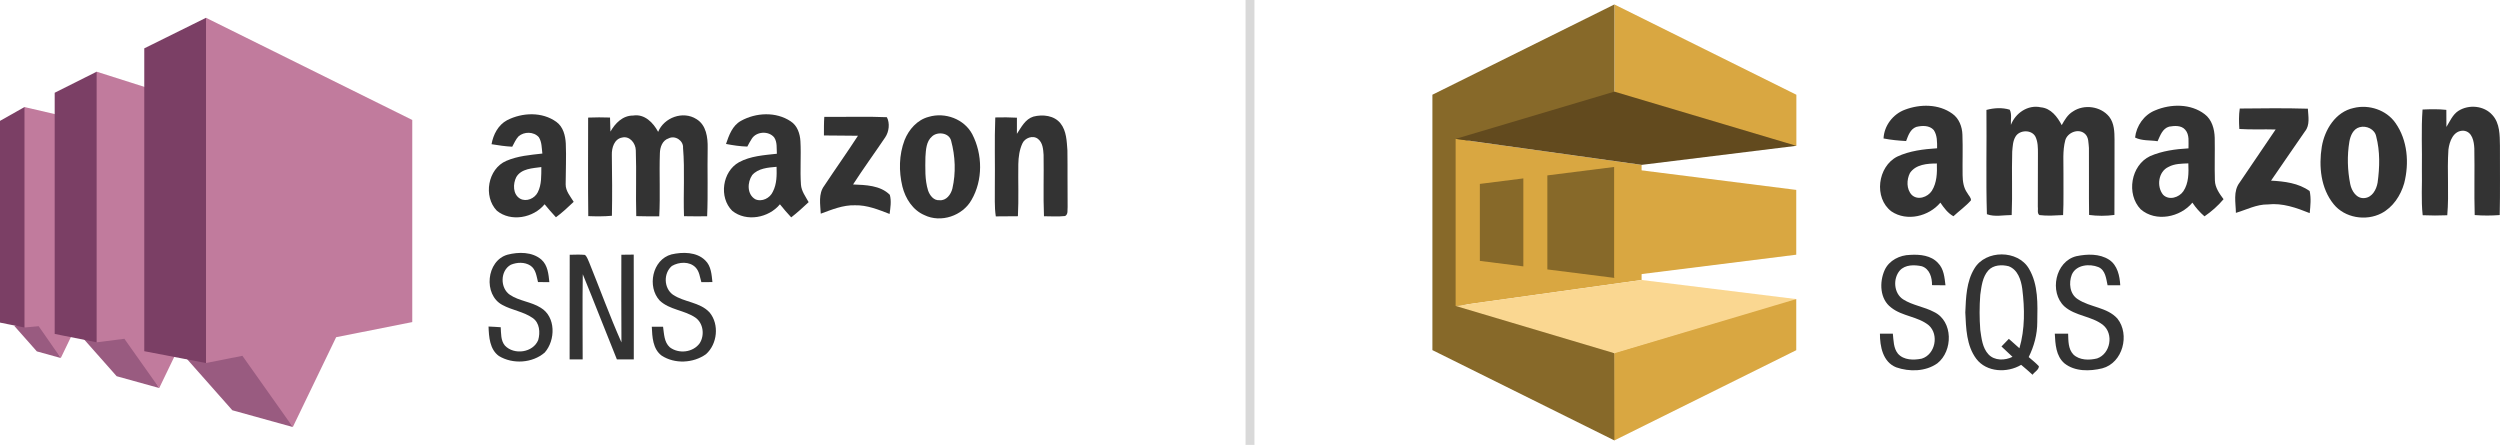
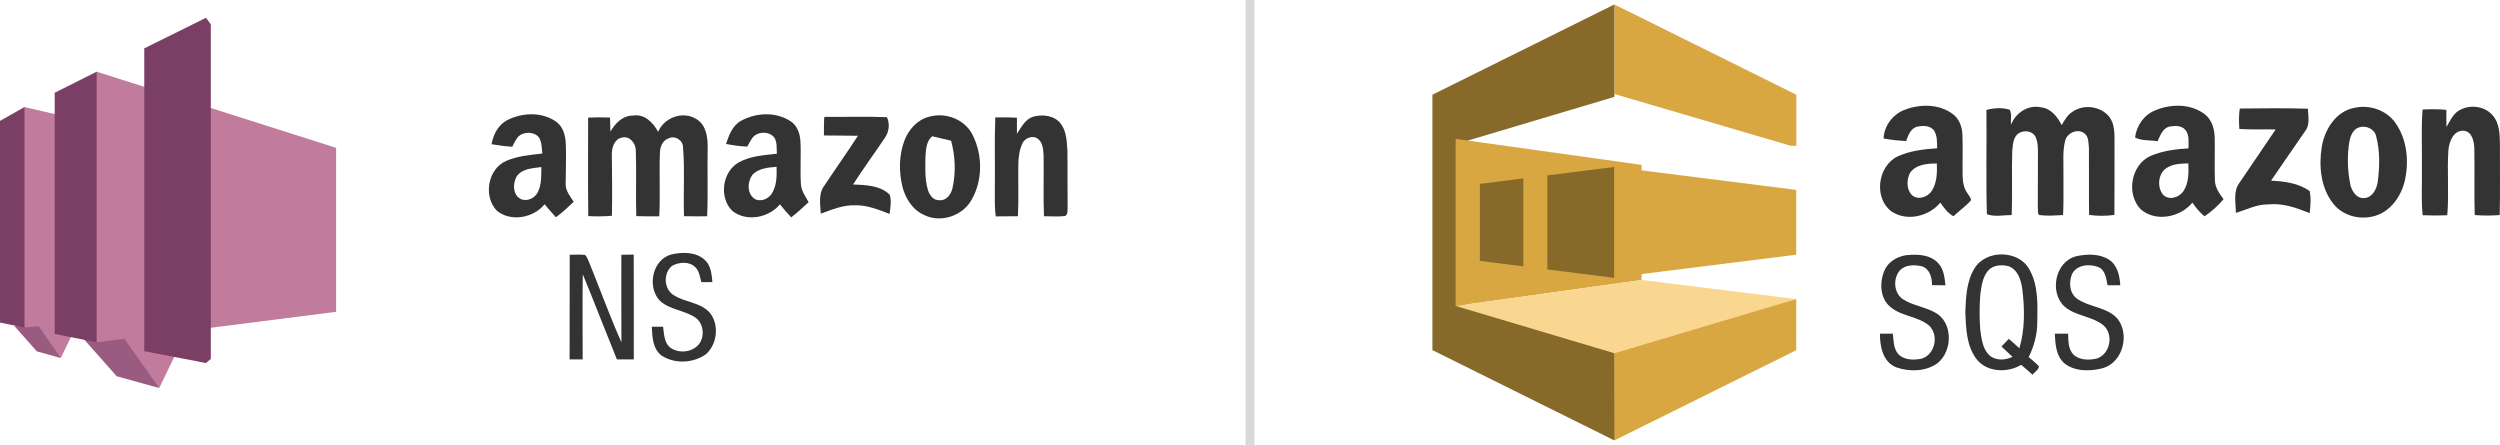
<svg xmlns="http://www.w3.org/2000/svg" width="281" height="50" viewBox="0 0 281 50" fill="none">
  <defs>
    <symbol id="content" viewBox="0 0 281 50" preserveAspectRatio="xMidYMid meet">
      <path id="NoColourRemove" d="M56.993 13.512C58.707 12.636 60.941 12.542 62.547 13.708C63.307 14.263 63.547 15.241 63.595 16.13C63.662 17.657 63.583 19.185 63.58 20.716C63.57 21.474 64.109 22.07 64.482 22.686C63.845 23.295 63.2 23.896 62.488 24.421C62.048 23.944 61.619 23.461 61.213 22.959C59.967 24.494 57.422 24.983 55.844 23.682C54.297 22.088 54.819 18.966 56.916 18.078C58.191 17.528 59.596 17.413 60.961 17.26C60.882 16.644 60.912 15.964 60.563 15.422C60 14.78 58.908 14.773 58.281 15.328C57.97 15.664 57.792 16.094 57.574 16.491C56.793 16.448 56.017 16.338 55.248 16.209C55.444 15.126 55.986 14.054 56.993 13.512ZM58.031 19.903C57.643 20.667 57.63 21.839 58.456 22.328C59.17 22.725 60.1 22.307 60.445 21.614C60.892 20.739 60.833 19.73 60.846 18.778C59.859 18.918 58.602 18.938 58.031 19.903Z" fill="#333333" />
      <path d="M83.278 13.588C84.967 12.646 87.221 12.532 88.868 13.634C89.621 14.11 89.922 15.03 89.968 15.875C90.06 17.5 89.914 19.129 90.027 20.751C90.078 21.49 90.549 22.093 90.891 22.722C90.258 23.315 89.618 23.901 88.932 24.431C88.49 23.954 88.064 23.468 87.663 22.962C86.414 24.492 83.885 24.978 82.299 23.692C80.783 22.185 81.184 19.279 83.062 18.235C84.363 17.53 85.879 17.441 87.321 17.28C87.275 16.667 87.382 15.982 87.015 15.442C86.396 14.686 85.028 14.765 84.504 15.587C84.319 15.875 84.155 16.173 83.998 16.476C83.191 16.453 82.392 16.333 81.603 16.18C81.937 15.205 82.312 14.123 83.278 13.588ZM84.545 19.682C83.99 20.489 83.949 21.846 84.892 22.394C85.64 22.735 86.555 22.264 86.869 21.548C87.318 20.685 87.313 19.697 87.287 18.75C86.334 18.831 85.216 18.91 84.545 19.682Z" fill="#333333" />
      <path d="M116.155 13.105C117.201 12.835 118.502 12.972 119.208 13.876C119.877 14.724 119.9 15.865 119.977 16.894C120.01 19.023 119.972 21.151 120 23.28C119.959 23.616 120.085 24.077 119.717 24.281C118.928 24.365 118.132 24.311 117.343 24.306C117.248 22.009 117.34 19.71 117.299 17.413C117.258 16.789 117.212 16.053 116.685 15.626C116.114 15.147 115.174 15.501 114.904 16.148C114.58 16.863 114.477 17.658 114.459 18.437C114.428 20.392 114.513 22.351 114.413 24.304C113.583 24.316 112.755 24.319 111.928 24.322C111.758 23.214 111.838 22.091 111.82 20.976C111.856 18.383 111.766 15.791 111.869 13.201C112.681 13.181 113.493 13.181 114.302 13.229C114.31 13.833 114.308 14.439 114.3 15.043C114.793 14.302 115.235 13.39 116.155 13.105Z" fill="#333333" />
      <path d="M66.106 13.217C66.926 13.184 67.746 13.181 68.566 13.212C68.586 13.739 68.599 14.266 68.614 14.793C69.146 13.851 69.992 12.982 71.161 12.988C72.451 12.776 73.43 13.792 73.975 14.821C74.641 13.207 76.769 12.425 78.277 13.385C79.395 14.057 79.562 15.463 79.542 16.639C79.493 19.196 79.593 21.755 79.483 24.309C78.617 24.319 77.748 24.319 76.882 24.301C76.789 21.742 76.987 19.175 76.774 16.621C76.838 15.814 75.892 15.18 75.165 15.547C74.448 15.773 74.183 16.55 74.171 17.227C74.088 19.59 74.227 21.956 74.099 24.316C73.238 24.321 72.374 24.319 71.516 24.293C71.444 21.826 71.554 19.354 71.464 16.889C71.446 16.112 70.791 15.254 69.93 15.46C69.041 15.613 68.746 16.626 68.771 17.403C68.802 19.684 68.823 21.969 68.779 24.253C67.895 24.332 67.006 24.329 66.122 24.291C66.078 20.599 66.104 16.906 66.106 13.217Z" fill="#333333" />
      <path d="M92.651 13.133C94.995 13.163 97.344 13.069 99.685 13.173C100.037 13.845 99.931 14.803 99.497 15.44C98.302 17.212 97.043 18.938 95.884 20.733C97.308 20.794 98.945 20.828 100.016 21.897C100.209 22.6 100.083 23.338 99.991 24.049C98.742 23.567 97.462 23.038 96.097 23.073C94.748 23.033 93.491 23.565 92.253 24.018C92.204 22.972 91.962 21.785 92.648 20.879C93.892 18.997 95.205 17.156 96.434 15.259C95.159 15.231 93.885 15.251 92.61 15.226C92.612 14.528 92.6 13.83 92.651 13.133Z" fill="#333333" />
-       <path d="M104.385 13.135C106.225 12.583 108.376 13.377 109.281 15.083C110.453 17.352 110.491 20.255 109.193 22.48C108.196 24.255 105.758 25.088 103.899 24.176C102.589 23.616 101.764 22.302 101.43 20.971C101.016 19.254 101.042 17.403 101.676 15.743C102.154 14.554 103.098 13.466 104.385 13.135ZM104.781 15.315C104.1 15.883 104.072 16.838 104.018 17.648C104.002 18.905 103.938 20.196 104.316 21.414C104.501 21.953 104.945 22.557 105.59 22.503C106.361 22.582 106.883 21.857 107.048 21.197C107.454 19.433 107.377 17.564 106.906 15.819C106.683 14.925 105.408 14.76 104.781 15.315Z" fill="#333333" />
+       <path d="M104.385 13.135C106.225 12.583 108.376 13.377 109.281 15.083C110.453 17.352 110.491 20.255 109.193 22.48C108.196 24.255 105.758 25.088 103.899 24.176C102.589 23.616 101.764 22.302 101.43 20.971C101.016 19.254 101.042 17.403 101.676 15.743C102.154 14.554 103.098 13.466 104.385 13.135ZM104.781 15.315C104.1 15.883 104.072 16.838 104.018 17.648C104.002 18.905 103.938 20.196 104.316 21.414C104.501 21.953 104.945 22.557 105.59 22.503C106.361 22.582 106.883 21.857 107.048 21.197C107.454 19.433 107.377 17.564 106.906 15.819Z" fill="#333333" />
      <path d="M75.474 28.594C76.73 28.306 78.298 28.301 79.269 29.266C79.932 29.898 79.984 30.855 80.076 31.706C79.66 31.703 79.246 31.706 78.832 31.713C78.665 31.153 78.614 30.509 78.187 30.066C77.511 29.353 76.314 29.427 75.52 29.895C74.566 30.705 74.6 32.37 75.628 33.117C76.9 33.987 78.681 33.941 79.763 35.126C80.865 36.46 80.636 38.67 79.352 39.811C77.933 40.827 75.844 40.934 74.368 39.971C73.366 39.22 73.312 37.86 73.261 36.722C73.682 36.727 74.104 36.727 74.528 36.722C74.646 37.514 74.636 38.449 75.283 39.032C76.288 39.803 77.902 39.622 78.647 38.578C79.218 37.687 79.064 36.33 78.167 35.701C76.936 34.856 75.265 34.835 74.158 33.791C72.708 32.238 73.31 29.177 75.474 28.594Z" fill="#333333" />
-       <path d="M56.466 34.275C54.297 33.129 54.662 29.292 57.05 28.625C58.299 28.304 59.83 28.294 60.856 29.182C61.57 29.816 61.655 30.825 61.748 31.711C61.321 31.706 60.897 31.706 60.473 31.706C60.303 31.049 60.234 30.252 59.607 29.847C58.962 29.432 58.103 29.473 57.417 29.758C56.207 30.42 56.194 32.393 57.322 33.142C58.371 33.845 59.71 33.913 60.774 34.588C62.495 35.607 62.449 38.242 61.226 39.627C59.843 40.822 57.636 40.962 56.081 40.017C55.04 39.274 54.953 37.865 54.912 36.702C55.366 36.727 55.827 36.742 56.281 36.781C56.328 37.481 56.271 38.268 56.752 38.843C57.78 39.936 59.92 39.64 60.496 38.219C60.735 37.374 60.663 36.282 59.869 35.739C58.846 35.024 57.551 34.871 56.466 34.275Z" fill="#333333" />
      <path d="M64.035 28.635C64.603 28.63 65.176 28.592 65.746 28.65C66.001 28.864 66.078 29.208 66.224 29.496C67.437 32.49 68.54 35.533 69.85 38.487C69.83 35.202 69.832 31.917 69.84 28.633C70.303 28.627 70.765 28.622 71.231 28.617C71.249 32.544 71.233 36.473 71.238 40.399C70.603 40.399 69.971 40.402 69.339 40.399C68.044 37.214 66.813 34.003 65.505 30.825C65.453 34.013 65.495 37.206 65.492 40.394C65.001 40.397 64.513 40.397 64.025 40.397C64.043 36.475 64.014 32.556 64.035 28.635Z" fill="#333333" />
      <path d="M17.897 43.615L13.112 42.286L8.586 37.173L14.248 37.018L17.897 43.613M6.833 40.241L4.14 39.495L1.596 36.62L4.688 36.116L6.833 40.244" fill="#995B80" />
      <path d="M0 36.259L2.752 36.814L3.151 36.119V12.491L2.752 12.033L0 13.586V36.259Z" fill="#7B3F65" />
      <path d="M13.382 14.503L2.752 12.033V36.811L4.346 36.664L6.833 40.241L8.753 36.259L13.384 35.834V14.503" fill="#C17B9D" />
      <path d="M6.147 37.534L10.866 38.476L11.177 37.751V8.715L10.866 8.058L6.147 10.426V37.534Z" fill="#7B3F65" />
      <path d="M37.783 16.619L10.863 8.058V38.476L13.98 38.079L17.897 43.615L20.996 37.185L37.78 35.047V16.619" fill="#C17B9D" />
-       <path d="M32.913 48L26.113 46.113L19.686 38.851L28.017 38.767L32.913 48.003" fill="#995B80" />
      <path d="M16.216 39.475L23.155 40.804L23.695 40.343V2.738L23.155 2L16.216 5.435V39.472" fill="#7B3F65" />
-       <path d="M46.338 13.484L23.155 2V40.804L27.246 39.992L32.913 48L37.783 37.901H37.78L46.338 36.203V13.484Z" fill="#C17B9D" />
      <rect x="140" width="1" height="50" fill="#D9D9D9" />
      <path d="M214.127 12.325C215.831 11.683 217.912 11.676 219.432 12.772C220.198 13.303 220.552 14.249 220.576 15.148C220.634 16.661 220.574 18.173 220.596 19.685C220.607 20.382 220.7 21.116 221.127 21.695C221.258 21.965 221.553 22.196 221.538 22.513C220.954 23.183 220.214 23.701 219.565 24.306C218.928 23.953 218.501 23.362 218.097 22.776C216.806 24.325 214.329 24.932 212.598 23.763C210.588 22.251 211.039 18.711 213.258 17.598C214.649 16.949 216.211 16.764 217.73 16.667C217.73 15.975 217.759 15.217 217.352 14.617C216.866 14.068 216.035 14.104 215.384 14.267C214.707 14.518 214.478 15.248 214.247 15.854C213.396 15.805 212.545 15.728 211.71 15.563C211.774 14.123 212.774 12.82 214.127 12.325ZM214.682 19.44C214.293 20.19 214.271 21.264 214.88 21.905C215.551 22.555 216.673 22.161 217.135 21.455C217.712 20.54 217.741 19.421 217.703 18.376C216.633 18.378 215.34 18.47 214.682 19.44Z" fill="#333333" />
      <path d="M226.025 14.04C226.532 12.712 227.936 11.738 229.391 12.062C230.526 12.161 231.257 13.142 231.739 14.066C232.059 13.484 232.41 12.878 233.001 12.527C234.254 11.683 236.122 11.943 237.073 13.118C237.648 13.852 237.668 14.829 237.673 15.719C237.66 18.532 237.682 21.345 237.66 24.16C236.715 24.288 235.758 24.286 234.814 24.16C234.776 21.654 234.82 19.145 234.796 16.639C234.731 16.083 234.794 15.395 234.309 15.007C233.592 14.405 232.394 14.901 232.141 15.748C231.815 16.963 231.952 18.228 231.932 19.469C231.912 21.036 231.972 22.608 231.892 24.175C231.006 24.217 230.111 24.288 229.229 24.175C228.942 23.966 229.111 23.518 229.051 23.216C229.067 21.228 229.047 19.242 229.064 17.256C229.067 16.621 229.067 15.96 228.789 15.373C228.369 14.546 226.998 14.575 226.543 15.356C226.236 15.865 226.225 16.48 226.172 17.053C226.101 19.425 226.212 21.799 226.114 24.171C225.199 24.169 224.184 24.405 223.328 24.076C223.21 20.174 223.317 16.262 223.275 12.355C224.112 12.128 225.063 12.071 225.894 12.331C226.154 12.847 225.99 13.48 226.025 14.04Z" fill="#333333" />
      <path d="M242.236 12.408C243.995 11.663 246.237 11.632 247.803 12.834C248.627 13.449 248.907 14.513 248.934 15.49C248.967 17.09 248.903 18.693 248.954 20.291C248.978 21.093 249.465 21.768 249.927 22.39C249.309 23.128 248.578 23.77 247.785 24.316C247.263 23.867 246.806 23.349 246.426 22.776C245.064 24.429 242.307 24.993 240.614 23.525C238.968 21.823 239.501 18.565 241.683 17.542C243.036 16.958 244.522 16.757 245.986 16.676C245.97 15.977 246.124 15.153 245.617 14.582C245.177 14.07 244.413 14.13 243.811 14.233C243.058 14.447 242.805 15.245 242.514 15.873C241.674 15.741 240.756 15.847 239.983 15.461C240.13 14.145 240.981 12.909 242.236 12.408ZM243.744 18.759C242.591 19.282 242.376 20.961 243.131 21.889C243.793 22.557 244.92 22.205 245.404 21.503C246.026 20.58 246.01 19.429 245.97 18.364C245.217 18.395 244.424 18.389 243.744 18.759Z" fill="#333333" />
      <path d="M264.554 12.137C266.269 11.713 268.224 12.357 269.243 13.812C270.621 15.752 270.81 18.34 270.232 20.593C269.837 21.977 268.977 23.293 267.668 23.977C265.922 24.878 263.547 24.495 262.299 22.945C260.85 21.16 260.617 18.693 260.968 16.499C261.29 14.577 262.51 12.571 264.554 12.137ZM265.218 14.297C264.494 14.489 264.185 15.261 264.069 15.924C263.807 17.502 263.854 19.129 264.167 20.694C264.32 21.462 264.876 22.361 265.78 22.262C266.651 22.18 267.106 21.298 267.242 20.533C267.48 18.812 267.528 17.024 267.084 15.331C266.924 14.518 265.982 14.081 265.218 14.297Z" fill="#333333" />
      <path d="M276.319 12.466C277.49 11.712 279.214 11.866 280.147 12.933C280.996 13.865 280.973 15.204 280.993 16.383C280.982 18.98 281.029 21.576 280.967 24.173C280.031 24.244 279.092 24.246 278.156 24.173C278.083 21.68 278.163 19.185 278.114 16.689C278.079 15.896 277.888 14.789 276.901 14.692C275.757 14.655 275.315 15.891 275.202 16.819C275.037 19.273 275.286 21.744 275.073 24.195C274.151 24.233 273.229 24.233 272.309 24.191C272.118 22.476 272.263 20.745 272.22 19.024C272.26 16.786 272.129 14.544 272.294 12.311C273.185 12.272 274.08 12.25 274.968 12.349C274.968 12.988 274.968 13.63 274.977 14.269C275.371 13.634 275.67 12.891 276.319 12.463V12.466Z" fill="#333333" />
      <path d="M251.749 12.199C254.299 12.174 256.854 12.139 259.404 12.218C259.446 13.069 259.669 14.05 259.075 14.771C257.785 16.603 256.547 18.468 255.265 20.304C256.76 20.384 258.364 20.575 259.606 21.479C259.786 22.293 259.691 23.135 259.611 23.955C258.116 23.357 256.554 22.793 254.91 22.978C253.633 22.961 252.504 23.576 251.315 23.926C251.3 22.793 250.984 21.492 251.735 20.518C253.088 18.532 254.441 16.548 255.781 14.555C254.421 14.511 253.059 14.59 251.702 14.496C251.653 13.731 251.633 12.959 251.749 12.199Z" fill="#333333" />
      <path d="M211.836 30.356C212.329 29.267 213.54 28.666 214.704 28.648C215.804 28.58 217.059 28.701 217.839 29.569C218.496 30.231 218.565 31.196 218.672 32.067C218.165 32.063 217.663 32.058 217.159 32.051C217.174 31.212 216.899 30.211 216.001 29.924C215.175 29.75 214.149 29.73 213.536 30.407C212.745 31.331 212.858 32.971 213.918 33.652C214.98 34.329 216.281 34.476 217.386 35.067C219.552 36.097 219.523 39.461 217.754 40.841C216.435 41.773 214.617 41.806 213.133 41.288C211.632 40.693 211.296 38.932 211.305 37.503C211.787 37.503 212.271 37.501 212.756 37.501C212.84 38.264 212.82 39.13 213.331 39.758C213.984 40.497 215.106 40.497 216.001 40.312C217.53 39.844 217.965 37.615 216.799 36.568C215.573 35.561 213.822 35.565 212.58 34.58C211.283 33.626 211.225 31.714 211.836 30.356Z" fill="#333333" />
      <path d="M221.926 30.176C223.193 28.057 226.816 28.068 228.056 30.206C229.124 32.014 229.022 34.194 228.989 36.214C228.991 37.578 228.631 38.916 228.025 40.135C228.416 40.468 228.815 40.79 229.171 41.163C229.175 41.566 228.669 41.804 228.46 42.124C228.04 41.742 227.616 41.365 227.178 41.008C225.619 41.945 223.282 41.855 222.131 40.325C221.022 38.837 220.984 36.892 220.9 35.118C220.973 33.443 221.02 31.65 221.926 30.176ZM223.484 30.396C222.822 31.148 222.717 32.191 222.582 33.138C222.482 34.454 222.482 35.782 222.584 37.095C222.724 38.041 222.822 39.095 223.504 39.831C224.188 40.561 225.363 40.534 226.205 40.107C225.79 39.721 225.374 39.337 224.965 38.945C225.25 38.665 225.512 38.367 225.794 38.087C226.19 38.44 226.581 38.797 226.983 39.143C227.616 36.983 227.578 34.673 227.303 32.459C227.169 31.472 226.803 30.31 225.772 29.924C224.999 29.728 224.052 29.77 223.484 30.396Z" fill="#333333" />
      <path d="M232.037 34.439C230.315 32.839 231.008 29.378 233.383 28.796C234.592 28.542 235.987 28.498 237.062 29.191C238.008 29.812 238.255 31.011 238.317 32.061H236.891C236.729 31.324 236.662 30.37 235.865 30.022C234.86 29.616 233.359 29.753 232.874 30.864C232.51 31.796 232.628 33.059 233.552 33.635C234.931 34.556 236.849 34.523 238.002 35.815C239.419 37.607 238.61 40.788 236.295 41.401C234.903 41.74 233.214 41.78 232.041 40.839C231.081 40.012 231.019 38.667 230.959 37.501C231.457 37.501 231.957 37.503 232.457 37.503C232.488 38.304 232.45 39.212 233.043 39.84C233.736 40.508 234.836 40.506 235.716 40.288C237.222 39.763 237.606 37.523 236.38 36.527C235.098 35.515 233.272 35.537 232.037 34.439Z" fill="#333333" />
      <path d="M201.91 16.392L201.253 16.381L181.469 10.57L181.458 10.301V0.5L201.912 10.649V16.39" fill="#D9A741" />
      <path d="M181.456 10.887V0.5L161.002 10.647V39.353L161.009 39.357H161.011L181.454 49.502L181.523 49.407L181.496 39.754L181.456 39.701L180.179 38.797L164.357 34.12L164.437 15.962L181.456 10.887Z" fill="#876929" />
      <path d="M184.515 31.47L163.613 34.389V15.611L184.515 18.532V31.472" fill="#D9A741" />
      <path d="M173.923 30.284L181.454 31.236V18.764L173.923 19.714V30.284ZM166.336 29.325L171.224 29.942V20.053L166.336 20.671V29.325Z" fill="#876929" />
-       <path d="M163.615 15.609L181.458 10.299L201.91 16.39L184.529 18.53L163.615 15.607" fill="#624A1E" />
      <path d="M201.899 28.628L181.454 31.188V18.761L201.899 21.345V28.628ZM201.899 33.617L201.459 33.637L181.518 39.626L181.456 39.701V49.502L201.899 39.362V33.619" fill="#D9A741" />
      <path d="M163.613 34.389L181.454 39.702L201.897 33.617L184.513 31.47L163.61 34.389" fill="#FAD791" />
    </symbol>
  </defs>
  <use href="#content" />
</svg>